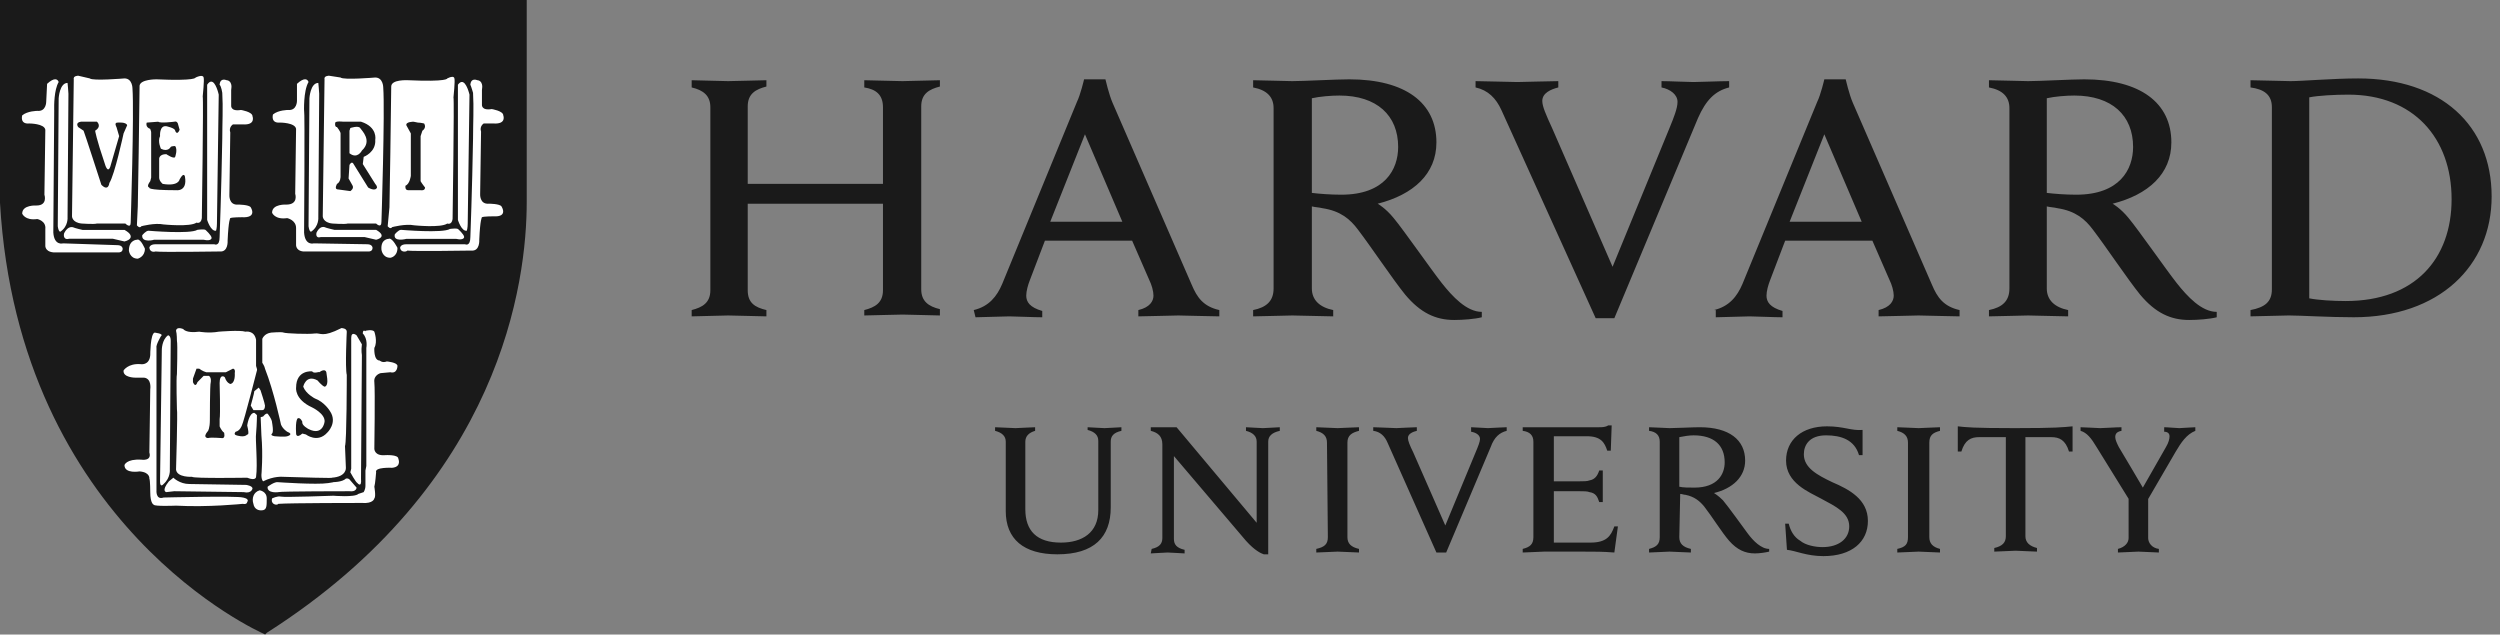
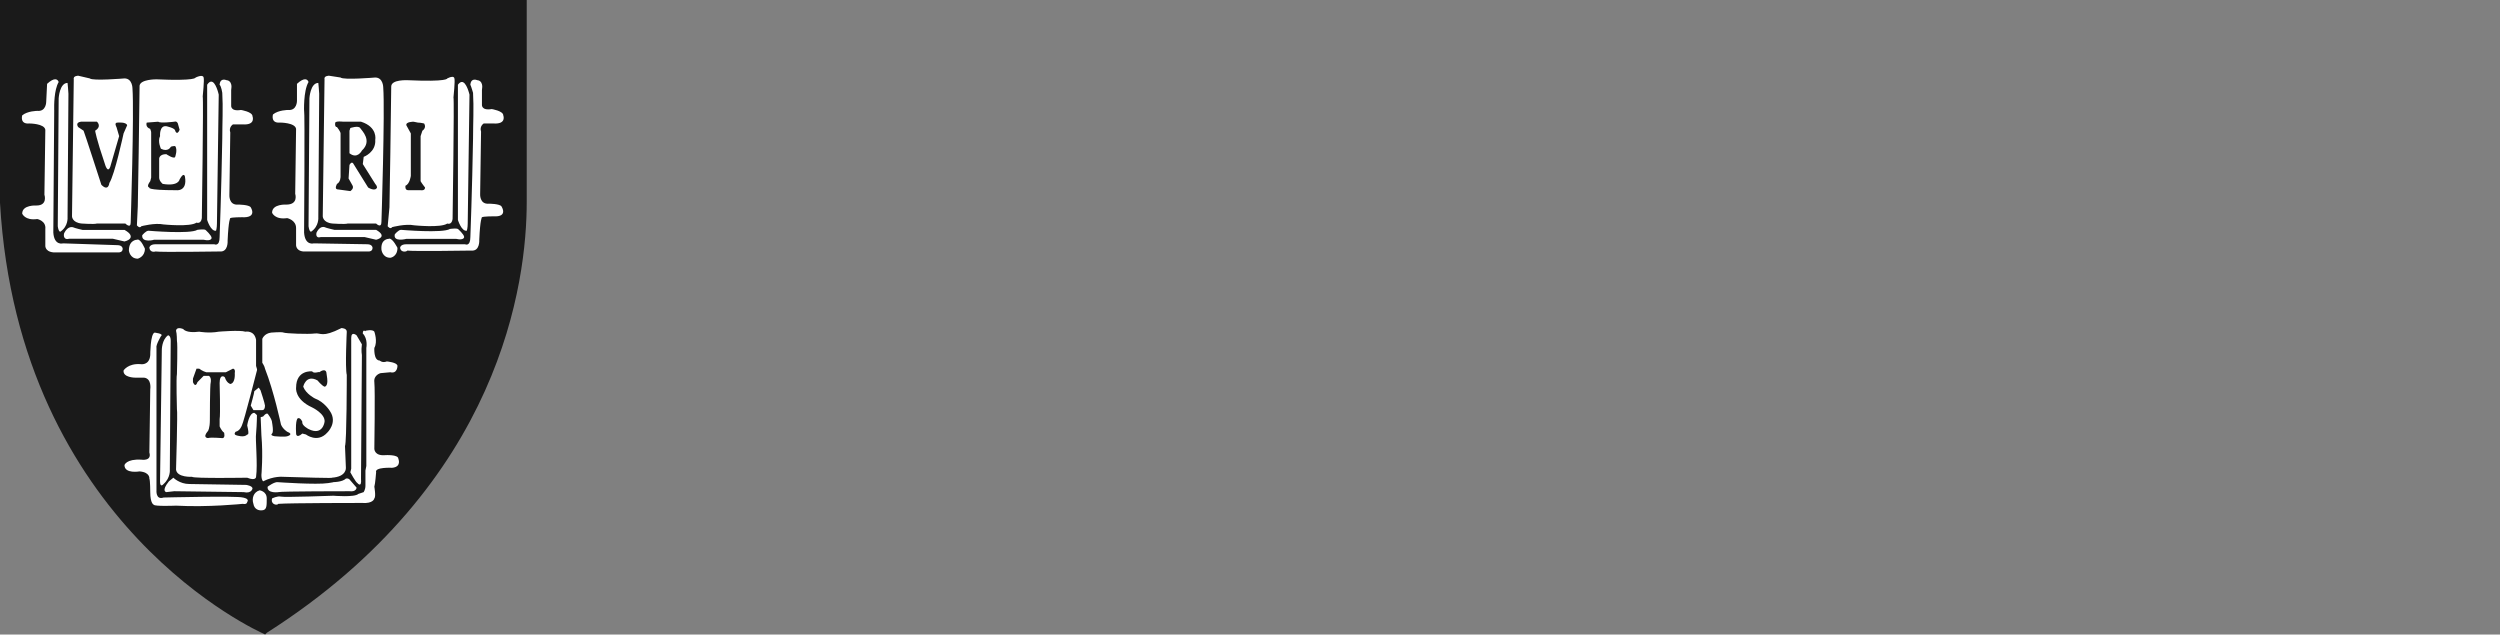
<svg xmlns="http://www.w3.org/2000/svg" width="197" height="50" viewBox="0 0 197 50" fill="none">
  <rect x="0" y="0" width="197" height="50" fill="#808080" stroke="none" />
  <path d="M20.893 50L20.753 49.929C20.613 49.858 1.472 41.477 0 15.98V0H41.506V15.909C41.506 22.159 39.543 38.068 21.033 49.858L20.893 50ZM0.491 0.496V15.908C1.893 40.055 19.281 48.72 20.893 49.43C39.053 37.712 41.016 22.087 41.016 15.908V0.496H0.491Z" fill="#1A1A1A" />
-   <path d="M79.253 34.802C79.253 34.376 78.973 34.092 78.412 33.95V33.666C78.692 33.666 79.744 33.737 80.024 33.737C80.235 33.737 81.286 33.666 81.567 33.666V33.95C81.076 34.092 80.796 34.376 80.796 34.802V40.129C80.796 41.834 81.707 42.757 83.6 42.757C85.283 42.757 86.545 41.976 86.545 40.2V34.731C86.545 34.305 86.264 34.021 85.704 33.879V33.666C85.914 33.666 86.755 33.737 87.036 33.737C87.316 33.737 88.157 33.666 88.368 33.666V33.95C87.737 34.092 87.526 34.376 87.526 34.802V39.987C87.526 42.331 86.194 43.68 83.32 43.68C80.655 43.68 79.253 42.473 79.253 40.271L79.253 34.802ZM90.751 43.254C91.382 43.112 91.593 42.828 91.593 42.401V35.015C91.593 34.376 91.242 34.092 90.681 33.95V33.666H92.715L99.025 41.194V34.802C99.025 34.376 98.744 34.092 98.183 33.95V33.666C98.394 33.666 99.235 33.737 99.516 33.737C99.796 33.737 100.637 33.666 100.848 33.666V33.95C100.217 34.092 99.936 34.376 99.936 34.802V43.68H99.586C99.375 43.609 98.885 43.396 98.183 42.614L92.504 35.938V42.472C92.504 42.898 92.715 43.182 93.346 43.325V43.609C93.135 43.609 92.294 43.538 92.013 43.538C91.733 43.538 90.892 43.609 90.681 43.609L90.751 43.254ZM140.671 41.265H140.951C141.091 41.833 141.372 42.331 141.863 42.615C142.283 42.97 143.055 43.112 143.616 43.112C144.878 43.112 145.719 42.472 145.719 41.478C145.719 40.413 144.667 39.916 143.475 39.277C142.564 38.779 140.741 38.069 140.741 36.294C140.741 34.66 142.003 33.595 143.966 33.595C145.298 33.595 145.859 33.95 146.771 33.879V35.867H146.49C146.14 34.66 145.088 34.305 143.896 34.305C142.564 34.305 142.143 35.086 142.143 35.797C142.143 36.862 143.195 37.43 144.387 37.998C145.719 38.566 147.191 39.348 147.191 41.052C147.191 42.686 145.929 43.822 143.686 43.822C142.353 43.822 141.512 43.396 140.811 43.325L140.671 41.265ZM167.804 39.419L165.21 35.228C164.789 34.518 164.439 34.092 163.948 33.95V33.666C164.298 33.666 165.28 33.737 165.49 33.737C165.771 33.737 166.752 33.666 167.173 33.666V33.95C166.822 34.021 166.682 34.163 166.682 34.447C166.682 34.66 166.822 34.944 166.963 35.228C167.103 35.441 168.856 38.424 168.856 38.424L170.679 35.228C170.889 34.873 170.959 34.589 170.959 34.376C170.959 34.163 170.819 34.021 170.538 34.021V33.666C170.819 33.666 171.52 33.737 171.73 33.737C171.941 33.737 172.712 33.666 172.992 33.666V33.95C172.291 34.234 171.871 34.873 171.45 35.583L169.136 39.561M169.276 39.063V42.401C169.276 42.757 169.557 43.183 170.118 43.254V43.538C169.837 43.538 168.786 43.467 168.505 43.467C168.225 43.467 167.243 43.538 166.893 43.538V43.254C167.453 43.112 167.734 42.757 167.734 42.401V39.206M119.989 33.666H126.019C126.229 33.666 126.51 33.666 126.72 33.524H127L126.93 35.512H126.65C126.44 34.873 126.159 34.376 125.037 34.376H122.443V37.927H124.476C124.757 37.927 125.107 37.927 125.248 37.856C125.668 37.785 125.879 37.501 126.019 37.075H126.299V39.561H126.019C125.879 39.134 125.738 38.85 125.248 38.779C125.107 38.708 124.757 38.708 124.476 38.708H122.443V42.757H125.318C126.58 42.757 126.93 42.26 127.211 41.478H127.491L127.211 43.538C126.299 43.467 125.738 43.467 124.687 43.467H121.672C121.392 43.467 120.34 43.538 119.989 43.538V43.254C120.55 43.112 120.831 42.899 120.831 42.331V34.802C120.831 34.305 120.55 34.021 119.989 33.95L119.989 33.666ZM104.565 34.873C104.565 34.376 104.284 34.092 103.723 33.95V33.666C104.074 33.666 105.055 33.737 105.406 33.737C105.686 33.737 106.738 33.666 107.089 33.666V33.95C106.528 34.092 106.177 34.305 106.177 34.873V42.33C106.177 42.827 106.458 43.111 107.089 43.254V43.538C106.738 43.538 105.756 43.467 105.406 43.467C105.125 43.467 104.074 43.538 103.723 43.538V43.254C104.354 43.111 104.635 42.898 104.635 42.33L104.565 34.873ZM150.348 34.873C150.348 34.376 150.068 34.092 149.507 33.95V33.666C149.857 33.666 150.909 33.737 151.19 33.737C151.47 33.737 152.522 33.666 152.872 33.666V33.95C152.311 34.092 152.031 34.305 152.031 34.873V42.33C152.031 42.827 152.311 43.111 152.872 43.254V43.538C152.522 43.538 151.54 43.467 151.19 43.467C150.909 43.467 149.857 43.538 149.507 43.538V43.254C150.138 43.111 150.348 42.898 150.348 42.33V34.873ZM158.761 33.737C155.466 33.737 154.905 33.666 154.274 33.595V35.583H154.555C154.835 34.66 155.326 34.447 155.957 34.447H158.06V42.259C158.06 42.756 157.78 43.041 157.149 43.182V43.467C157.499 43.467 158.551 43.396 158.831 43.396C159.112 43.396 160.164 43.467 160.514 43.467V43.182C159.953 43.041 159.603 42.756 159.603 42.259V34.447H161.636C162.267 34.447 162.758 34.66 163.038 35.583H163.319V33.595C162.547 33.666 162.057 33.737 158.761 33.737ZM132.329 42.33C132.329 42.827 132.61 43.111 133.241 43.254V43.538C132.89 43.538 131.839 43.467 131.558 43.467C131.278 43.467 130.296 43.538 129.946 43.538V43.254C130.506 43.111 130.787 42.898 130.787 42.33V34.802C130.787 34.305 130.506 34.021 129.946 33.95V33.666C130.296 33.666 131.278 33.737 131.558 33.737C132.049 33.737 133.381 33.666 133.942 33.666C136.256 33.666 137.518 34.66 137.518 36.294C137.518 37.572 136.536 38.495 135.064 38.85C135.064 38.85 135.414 39.063 135.765 39.419C136.186 39.916 137.307 41.478 137.728 42.046C138.149 42.614 138.78 43.254 139.411 43.254V43.467C139.13 43.538 138.64 43.609 138.289 43.609C137.518 43.609 136.887 43.325 136.256 42.614C135.695 41.975 134.854 40.626 134.293 39.916C133.942 39.489 133.521 39.134 132.82 38.992C132.68 38.992 132.54 38.921 132.4 38.921L132.329 42.33ZM132.329 38.353C132.61 38.424 133.101 38.424 133.521 38.424C135.344 38.424 135.905 37.359 135.905 36.435C135.905 35.086 135.064 34.305 133.451 34.305C133.101 34.305 132.68 34.376 132.329 34.447V38.353ZM109.333 34.873C109.123 34.376 108.772 34.02 108.211 33.949V33.665C108.562 33.665 109.754 33.736 110.034 33.736C110.244 33.736 111.296 33.665 111.647 33.665V33.949C111.366 34.02 110.945 34.163 110.945 34.518C110.945 34.731 111.086 35.086 111.366 35.654L113.89 41.407L116.274 35.654C116.484 35.157 116.625 34.802 116.625 34.589C116.625 34.304 116.344 34.092 115.923 34.02V33.665C116.204 33.665 116.975 33.736 117.255 33.736C117.466 33.736 118.377 33.665 118.728 33.665V33.949C118.167 34.092 117.746 34.447 117.466 35.228L113.96 43.537H113.189L109.333 34.873ZM118.307 8.665C117.886 7.742 117.255 7.103 116.274 6.89V6.393C116.905 6.393 119.078 6.464 119.569 6.464C119.99 6.464 122.093 6.393 122.794 6.393V6.89C122.233 7.032 121.532 7.316 121.532 7.955C121.532 8.381 121.813 9.021 122.303 10.086L127.071 21.023L131.558 10.086C131.909 9.234 132.189 8.523 132.189 8.026C132.189 7.458 131.629 7.032 130.927 6.89V6.393C131.558 6.393 132.961 6.464 133.451 6.464C133.872 6.464 135.555 6.393 136.256 6.393V6.89C135.134 7.174 134.433 7.884 133.802 9.305L127.211 25.072H125.739L118.307 8.665ZM54.504 24.433C55.345 24.219 55.976 23.864 55.976 22.87V8.452C55.976 7.529 55.415 7.103 54.504 6.89V6.322C54.925 6.322 56.888 6.393 57.379 6.393C57.939 6.393 59.973 6.322 60.393 6.322V6.819C59.552 7.032 58.921 7.387 58.921 8.381V14.489H69.578V8.452C69.578 7.458 69.017 7.032 68.106 6.89V6.322C68.526 6.322 70.559 6.393 71.12 6.393C71.611 6.393 73.574 6.322 74.065 6.322V6.819C73.224 7.032 72.593 7.387 72.593 8.381V22.799C72.593 23.722 73.154 24.148 74.065 24.361V24.859C73.644 24.859 71.611 24.788 71.12 24.788C70.559 24.788 68.596 24.859 68.106 24.859V24.433C68.947 24.219 69.578 23.864 69.578 22.87V16.052H58.921V22.87C58.921 23.864 59.482 24.219 60.393 24.433V24.93C59.973 24.93 57.869 24.859 57.379 24.859C56.888 24.859 54.995 24.93 54.504 24.93V24.433ZM177.341 24.433C178.463 24.219 179.024 23.793 179.024 22.799V8.452C179.024 7.458 178.393 7.032 177.341 6.89V6.322C177.972 6.322 179.935 6.393 180.496 6.393C181.408 6.393 183.862 6.18 185.825 6.18C192.345 6.18 196.341 9.873 196.341 15.483C196.341 20.952 192.205 25 185.474 25C183.511 25 181.267 24.858 180.356 24.858C179.795 24.858 177.972 24.929 177.341 24.929V24.433ZM181.969 23.509C182.67 23.651 183.862 23.722 184.843 23.722C190.312 23.722 193.186 20.384 193.186 15.697C193.186 10.867 190.172 7.458 185.054 7.458C184.002 7.458 182.67 7.529 181.969 7.671V23.509ZM103.374 22.728C103.374 23.651 104.005 24.22 105.057 24.433V24.93C104.426 24.93 102.462 24.859 101.831 24.859C101.341 24.859 99.378 24.93 98.747 24.93V24.433C99.798 24.22 100.359 23.722 100.359 22.728V8.523C100.359 7.671 99.868 7.103 98.747 6.89V6.322C99.378 6.322 101.271 6.393 101.831 6.393C102.743 6.393 105.267 6.251 106.319 6.251C110.736 6.251 113.19 8.097 113.19 11.222C113.19 13.708 111.367 15.342 108.562 16.052C108.562 16.052 109.193 16.407 109.824 17.188C110.596 18.112 112.769 21.237 113.61 22.302C114.452 23.367 115.574 24.575 116.766 24.575V25.001C116.205 25.143 115.293 25.214 114.592 25.214C113.12 25.214 111.928 24.646 110.736 23.226C109.754 22.018 108.001 19.39 107.02 18.112C106.389 17.259 105.618 16.62 104.215 16.407C103.935 16.336 103.654 16.336 103.374 16.265L103.374 22.728ZM103.374 15.2C103.935 15.271 104.846 15.342 105.688 15.342C109.123 15.342 110.175 13.353 110.175 11.578C110.175 9.092 108.492 7.529 105.547 7.529C104.916 7.529 104.005 7.6 103.374 7.742V15.2ZM161.287 22.728C161.287 23.651 161.918 24.22 162.97 24.433V24.93C162.339 24.93 160.375 24.859 159.815 24.859C159.324 24.859 157.361 24.93 156.73 24.93V24.433C157.781 24.22 158.342 23.722 158.342 22.728V8.523C158.342 7.671 157.851 7.103 156.73 6.89V6.322C157.361 6.322 159.254 6.393 159.815 6.393C160.726 6.393 163.25 6.251 164.232 6.251C168.649 6.251 171.103 8.097 171.103 11.222C171.103 13.708 169.28 15.342 166.475 16.052C166.475 16.052 167.106 16.407 167.737 17.188C168.509 18.112 170.682 21.237 171.523 22.302C172.365 23.367 173.487 24.575 174.678 24.575V25.001C174.118 25.143 173.206 25.214 172.505 25.214C171.033 25.214 169.841 24.646 168.649 23.226C167.667 22.018 165.914 19.39 164.933 18.112C164.302 17.259 163.531 16.62 162.128 16.407C161.848 16.336 161.567 16.336 161.287 16.265L161.287 22.728ZM161.287 15.2C161.848 15.271 162.759 15.342 163.601 15.342C167.036 15.342 168.088 13.353 168.088 11.578C168.088 9.092 166.405 7.529 163.46 7.529C162.829 7.529 161.918 7.6 161.287 7.742V15.2ZM76.731 24.433C77.923 24.148 78.554 23.367 78.974 22.373L84.864 8.026C85.144 7.458 85.425 6.251 85.425 6.251H87.108C87.108 6.251 87.388 7.458 87.668 8.097L93.909 22.444C94.329 23.438 94.82 24.148 96.082 24.433V24.93C95.381 24.93 93.348 24.859 92.857 24.859C92.366 24.859 90.403 24.93 89.702 24.93V24.433C90.613 24.22 90.894 23.722 90.894 23.296C90.894 22.941 90.754 22.444 90.543 22.018L89.211 18.964H82.34L81.148 22.089C81.008 22.444 80.868 22.941 80.868 23.296C80.868 23.793 81.148 24.22 82.13 24.504V25.001C81.499 25.001 79.886 24.93 79.535 24.93L76.871 25.001L76.731 24.433ZM88.439 17.472L85.495 10.583L82.76 17.472H88.439ZM135.063 24.433C136.255 24.148 136.886 23.367 137.307 22.373L143.196 8.026C143.477 7.458 143.757 6.251 143.757 6.251H145.44C145.44 6.251 145.72 7.458 146.001 8.097L152.241 22.444C152.661 23.438 153.152 24.148 154.414 24.433V24.93C153.713 24.93 151.68 24.859 151.189 24.859C150.698 24.859 148.735 24.93 148.034 24.93V24.433C148.945 24.22 149.226 23.722 149.226 23.296C149.226 22.941 149.086 22.444 148.875 22.018L147.543 18.964H140.672L139.48 22.089C139.34 22.444 139.2 22.941 139.2 23.296C139.2 23.793 139.48 24.22 140.462 24.504V25.001C139.831 25.001 138.218 24.93 137.868 24.93L135.203 25.001V24.433H135.063ZM146.702 17.472L143.757 10.583L141.023 17.472H146.702Z" fill="#1A1A1A" />
-   <path d="M0.278 0.285H41.27V15.981C41.27 23.154 38.607 38.424 20.949 49.788C20.949 49.788 1.749 41.692 0.277 15.981L0.278 0.285Z" fill="#1A1A1A" />
+   <path d="M0.278 0.285H41.27V15.981C41.27 23.154 38.607 38.424 20.949 49.788C20.949 49.788 1.749 41.692 0.277 15.981L0.278 0.285" fill="#1A1A1A" />
  <path d="M13.761 25.05C13.658 25.046 13.568 25.098 13.496 25.161C13.356 25.284 13.272 25.455 13.268 25.464C13.111 25.686 12.782 25.741 12.484 25.733C12.185 25.724 11.928 25.655 11.928 25.655L11.912 25.651L11.895 25.657C11.466 25.802 11.274 25.987 11.196 26.146C11.156 26.226 11.146 26.298 11.146 26.35C11.146 26.391 11.152 26.409 11.155 26.421V28.048C11.139 28.138 11.098 28.193 11.041 28.231C10.983 28.27 10.906 28.291 10.829 28.299C10.674 28.316 10.524 28.282 10.524 28.282H10.522C9.984 28.173 9.614 28.301 9.384 28.46C9.157 28.616 9.067 28.798 9.064 28.804C8.833 29.12 8.986 29.564 8.986 29.564V29.567C9 29.607 9.018 29.645 9.038 29.681C9.038 29.681 9.04 29.689 9.04 29.689C9.25 30.257 10.021 30.256 10.021 30.256C10.302 30.469 10.792 30.327 10.792 30.327C10.936 30.327 11.02 30.388 11.071 30.464C11.097 30.569 11.085 30.674 11.085 30.674L11.084 30.686L11.086 30.697C11.091 30.716 11.101 30.815 11.105 30.95C11.11 31.085 11.112 31.262 11.114 31.469C11.117 31.881 11.115 32.405 11.111 32.92C11.102 33.949 11.085 34.944 11.085 34.944C11.085 35.291 11.018 35.494 11.018 35.494L11.015 35.502V35.512C11.015 35.529 11.009 35.538 10.99 35.554C10.971 35.569 10.938 35.586 10.893 35.598C10.804 35.622 10.676 35.631 10.547 35.631C10.289 35.631 10.028 35.597 10.028 35.597L10.021 35.595L10.015 35.597C9.285 35.671 9.059 36.335 9.057 36.342V36.343C8.999 36.481 9.004 36.621 9.043 36.747C9.063 36.81 9.091 36.87 9.124 36.927C9.254 37.249 9.601 37.501 9.601 37.501C9.601 37.643 10.933 37.714 10.933 37.714C11.014 37.734 11.069 37.791 11.11 37.861C11.114 37.873 11.118 37.885 11.122 37.898C11.155 38.023 11.155 38.139 11.155 38.139C11.145 38.177 11.141 38.22 11.138 38.281C11.135 38.35 11.134 38.435 11.136 38.531C11.139 38.722 11.15 38.956 11.163 39.182C11.189 39.636 11.225 40.062 11.225 40.062L11.226 40.065V40.068C11.233 40.113 11.255 40.152 11.282 40.187C11.282 40.187 11.283 40.199 11.283 40.199C11.353 40.625 12.685 40.484 12.685 40.484C12.685 40.484 17.351 40.374 18.612 40.395C18.792 40.398 18.903 40.404 18.92 40.413C19.06 40.413 19.412 40.342 19.412 40.342L19.901 40.697C20.099 40.853 20.303 40.897 20.49 40.885C20.527 40.883 20.565 40.877 20.601 40.871C20.96 40.805 21.233 40.554 21.233 40.554L21.934 40.413C22.074 40.413 27.75 40.342 27.75 40.342C28.241 40.484 28.451 40.27 28.451 40.27L29.361 40.199C29.396 40.199 29.429 40.197 29.46 40.191C29.682 40.15 29.797 39.969 29.857 39.793C29.874 39.758 29.893 39.723 29.906 39.688C29.98 39.48 29.978 39.277 29.978 39.277V38.076C29.99 37.981 30.012 37.906 30.036 37.84C30.163 37.612 30.342 37.572 30.342 37.572L31.183 37.429L31.604 37.217C31.766 37.176 31.851 37.061 31.9 36.923C31.912 36.903 31.926 36.884 31.935 36.863C31.994 36.738 32.011 36.592 32.011 36.454C32.011 36.177 31.938 35.923 31.938 35.923L31.937 35.917L31.935 35.911C31.782 35.6 31.428 35.474 31.122 35.419C30.817 35.364 30.548 35.383 30.548 35.383H30.546C30.209 35.417 30.082 35.319 30.023 35.223C29.965 35.127 29.978 35.024 29.978 35.024V35.019L30.049 30.618C30.077 30.453 30.125 30.322 30.171 30.214C30.226 30.108 30.273 30.044 30.273 30.044C30.483 30.115 31.183 29.901 31.183 29.901C31.585 29.86 31.753 29.61 31.826 29.403C31.832 29.391 31.842 29.379 31.848 29.367C31.94 29.17 31.94 28.989 31.94 28.984C31.977 28.705 31.786 28.475 31.596 28.319C31.405 28.163 31.206 28.073 31.206 28.073L31.195 28.067H30.211C30.184 28.061 30.162 28.047 30.139 28.015C30.115 27.984 30.092 27.937 30.076 27.88C30.042 27.765 30.026 27.61 30.022 27.458C30.014 27.153 30.048 26.854 30.048 26.854L30.049 26.85V26.279C30.049 26.003 29.855 25.809 29.672 25.688C29.489 25.567 29.308 25.513 29.308 25.513L29.299 25.511H28.05C28.022 25.463 27.99 25.417 27.943 25.386C27.881 25.345 27.809 25.315 27.741 25.291C27.604 25.245 27.477 25.228 27.477 25.228C27.248 25.155 26.909 25.155 26.909 25.155H26.891L26.876 25.165C26.439 25.471 25.674 25.6 25.021 25.644C24.369 25.688 23.829 25.654 23.829 25.654L21.631 25.509L21.612 25.527C21.619 25.521 21.605 25.532 21.582 25.54C21.559 25.547 21.527 25.557 21.49 25.565C21.417 25.581 21.324 25.596 21.233 25.609C21.051 25.636 20.876 25.654 20.876 25.654L20.84 25.656L20.828 25.692C20.767 25.876 20.584 25.939 20.584 25.939L20.391 26.006C20.263 25.896 20.064 25.812 19.874 25.753C19.674 25.692 19.508 25.658 19.5 25.656C19.499 25.656 19.498 25.654 19.496 25.654C19.49 25.651 19.483 25.649 19.477 25.648C19.465 25.645 19.454 25.644 19.44 25.642C19.412 25.64 19.375 25.639 19.329 25.638C19.239 25.637 19.115 25.64 18.968 25.645C18.675 25.655 18.291 25.674 17.91 25.696C17.148 25.741 16.396 25.795 16.395 25.795C15.526 25.83 14.94 25.689 14.571 25.541C14.202 25.393 14.056 25.244 14.056 25.244C13.964 25.116 13.861 25.054 13.761 25.05ZM13.756 25.167C13.818 25.169 13.889 25.204 13.97 25.319L13.971 25.322L13.974 25.326C13.974 25.326 14.144 25.496 14.528 25.65C14.913 25.804 15.516 25.948 16.399 25.912H16.403C16.403 25.912 17.155 25.858 17.917 25.813C18.298 25.791 18.681 25.772 18.972 25.762C19.118 25.757 19.242 25.754 19.329 25.755C19.373 25.755 19.407 25.757 19.431 25.759C19.44 25.76 19.447 25.761 19.451 25.762L19.454 25.765L19.47 25.769C19.47 25.769 19.644 25.803 19.843 25.865C20.041 25.926 20.266 26.019 20.353 26.107L20.378 26.132L20.621 26.05C20.621 26.05 20.771 25.962 20.872 25.808C20.794 26 20.602 26.066 20.602 26.066L20.393 26.209C20.183 25.995 19.481 25.854 19.481 25.854C19.411 25.782 16.398 25.995 16.398 25.995C14.646 26.066 14.015 25.428 14.015 25.428C13.665 24.93 13.314 25.64 13.314 25.64C12.964 26.137 11.913 25.854 11.913 25.854C11.525 25.985 11.352 26.145 11.271 26.281C11.277 26.256 11.285 26.229 11.3 26.199C11.361 26.076 11.524 25.91 11.925 25.772C11.948 25.777 12.182 25.841 12.482 25.849C12.797 25.858 13.168 25.807 13.362 25.532L13.365 25.529L13.368 25.525C13.368 25.525 13.453 25.353 13.572 25.249C13.631 25.196 13.695 25.164 13.756 25.167ZM26.925 25.274C26.95 25.274 27.267 25.278 27.452 25.34L27.457 25.341L27.462 25.343C27.462 25.343 27.581 25.36 27.707 25.403C27.769 25.424 27.834 25.451 27.883 25.483C27.891 25.488 27.895 25.494 27.902 25.5C27.734 25.395 27.47 25.355 27.47 25.355C27.26 25.284 26.909 25.285 26.909 25.285C25.998 25.924 23.825 25.783 23.825 25.783L21.653 25.64C21.584 25.71 20.907 25.78 20.891 25.781C20.894 25.776 20.898 25.773 20.901 25.767C20.911 25.767 21.071 25.75 21.251 25.724C21.344 25.711 21.439 25.696 21.517 25.679C21.555 25.67 21.59 25.661 21.619 25.651C21.636 25.645 21.648 25.636 21.662 25.629L23.823 25.769C23.823 25.769 24.37 25.805 25.031 25.761C25.684 25.716 26.449 25.598 26.925 25.274ZM28.023 25.627H29.282C29.286 25.629 29.386 25.668 29.502 25.729C29.385 25.669 29.291 25.64 29.291 25.64H28.03C28.028 25.636 28.025 25.632 28.023 25.627ZM29.526 25.741C29.556 25.758 29.58 25.766 29.612 25.787C29.62 25.793 29.628 25.8 29.636 25.806C29.599 25.782 29.561 25.76 29.526 25.741ZM30.025 28.045C30.033 28.059 30.039 28.073 30.048 28.085C30.084 28.133 30.133 28.17 30.192 28.182L30.198 28.184H31.169C31.177 28.187 31.352 28.269 31.525 28.411C31.646 28.511 31.753 28.636 31.801 28.773C31.676 28.569 31.445 28.412 31.303 28.331C31.232 28.29 31.183 28.268 31.183 28.268H30.203C30.117 28.251 30.061 28.164 30.025 28.045ZM11.178 28.262C11.002 28.599 10.512 28.481 10.512 28.481C9.461 28.268 9.11 28.979 9.11 28.979C9.101 28.992 9.095 29.006 9.087 29.019C9.103 28.967 9.125 28.916 9.158 28.87L9.164 28.862C9.164 28.862 9.244 28.698 9.451 28.555C9.658 28.413 9.99 28.293 10.501 28.396C10.501 28.396 10.665 28.433 10.843 28.414C10.932 28.404 11.027 28.382 11.107 28.328C11.134 28.31 11.156 28.287 11.178 28.262ZM29.935 35.293C30.02 35.424 30.204 35.535 30.558 35.5C30.558 35.5 30.815 35.482 31.105 35.534C31.395 35.586 31.704 35.707 31.832 35.963C31.832 35.964 31.84 36 31.843 36.011C31.514 35.519 30.554 35.583 30.554 35.583C30.096 35.629 29.969 35.434 29.935 35.293ZM11.08 35.627C11.079 35.631 11.073 35.654 11.073 35.654C11.073 35.689 11.056 35.719 11.028 35.742C10.999 35.766 10.958 35.783 10.909 35.797C10.613 35.876 10.022 35.797 10.022 35.797C9.515 35.848 9.266 36.194 9.166 36.383C9.166 36.383 9.361 35.782 10.027 35.713C10.039 35.715 10.287 35.748 10.549 35.748C10.683 35.748 10.816 35.74 10.924 35.711C10.978 35.696 11.026 35.676 11.065 35.645C11.071 35.64 11.074 35.633 11.08 35.627ZM15.962 5.336L15.941 5.354C14.848 6.255 13.259 5.839 13.259 5.839L13.252 5.838H13.245C11.702 5.838 11.204 5.909 11.204 5.909L11.182 5.913L11.169 5.93C11.009 6.124 10.814 6.121 10.642 6.071C10.474 6.023 10.347 5.927 10.341 5.923C10.309 5.876 10.259 5.849 10.204 5.83C10.142 5.808 10.071 5.795 10.003 5.785C9.867 5.767 9.741 5.766 9.741 5.766H9.739L9.737 5.767C8.199 5.874 7.24 5.784 6.669 5.67C6.383 5.613 6.194 5.549 6.078 5.501C5.961 5.453 5.92 5.422 5.92 5.422L5.927 5.429C5.905 5.407 5.883 5.398 5.857 5.39C5.831 5.382 5.801 5.376 5.768 5.371C5.703 5.36 5.625 5.355 5.549 5.35C5.398 5.341 5.256 5.34 5.256 5.34H5.221L5.204 5.372C5.143 5.496 4.955 5.755 4.94 5.774C4.932 5.777 4.913 5.783 4.879 5.787C4.839 5.791 4.788 5.795 4.73 5.797C4.613 5.8 4.469 5.798 4.33 5.794C4.051 5.785 3.789 5.768 3.789 5.768L3.787 5.766H3.785C3.493 5.766 3.317 5.862 3.219 5.962C3.12 6.062 3.098 6.169 3.098 6.169L3.097 6.173L3.027 7.531V7.535C3.062 7.957 3.02 8.127 2.991 8.173C2.977 8.196 2.977 8.191 2.976 8.191L2.928 8.159L2.896 8.208C2.877 8.236 2.808 8.273 2.708 8.295C2.609 8.317 2.485 8.328 2.365 8.333C2.123 8.341 1.898 8.324 1.898 8.324L1.892 8.323L1.887 8.324C1.697 8.344 1.554 8.438 1.455 8.564C1.355 8.691 1.295 8.847 1.259 8.999C1.186 9.302 1.205 9.594 1.205 9.594V9.601C1.243 9.793 1.352 9.929 1.487 10.015C1.623 10.102 1.785 10.144 1.939 10.162C2.239 10.198 2.503 10.147 2.518 10.144H2.519C2.892 10.179 3.028 10.296 3.078 10.39C3.128 10.484 3.1 10.566 3.1 10.566L3.097 10.574V10.584C3.097 10.731 3.115 11.899 3.132 13.035C3.15 14.167 3.166 15.256 3.167 15.264C3.15 15.416 3.11 15.512 3.063 15.571C3.015 15.63 2.962 15.655 2.907 15.667C2.796 15.689 2.686 15.645 2.686 15.645L2.675 15.639H2.664C1.88 15.639 1.52 15.916 1.37 16.202C1.22 16.487 1.276 16.768 1.277 16.771C1.315 17.286 1.636 17.524 1.938 17.617C2.241 17.71 2.53 17.672 2.53 17.672L2.523 17.674C2.898 17.674 3.052 17.774 3.117 17.862C3.183 17.951 3.168 18.032 3.168 18.032L3.165 18.05L3.173 18.068C3.171 18.063 3.182 18.104 3.184 18.158C3.187 18.212 3.189 18.284 3.187 18.366C3.184 18.531 3.173 18.739 3.16 18.943C3.134 19.351 3.098 19.741 3.098 19.741V19.748L3.1 19.756C3.173 20.164 3.406 20.332 3.616 20.38C3.81 20.425 3.97 20.379 3.995 20.372H3.997L9.591 20.515C10.389 21.105 10.905 21.121 11.214 20.96C11.509 20.806 11.587 20.53 11.597 20.498L11.694 20.514C11.757 20.524 11.879 20.529 12.058 20.534C12.237 20.539 12.47 20.542 12.737 20.544C13.272 20.548 13.946 20.545 14.612 20.541C15.278 20.537 15.936 20.53 16.435 20.525C16.932 20.519 17.272 20.515 17.305 20.515H17.31C17.539 20.567 17.719 20.555 17.857 20.501C17.998 20.446 18.093 20.349 18.155 20.247C18.279 20.045 18.279 19.823 18.279 19.82V19.817L18.348 18.125C18.377 18.014 18.496 17.932 18.619 17.882C18.739 17.834 18.846 17.818 18.855 17.817C19.633 17.921 20.014 17.643 20.181 17.333C20.348 17.022 20.311 16.691 20.311 16.688V16.686C20.274 16.17 19.972 15.915 19.687 15.803C19.402 15.691 19.128 15.711 19.128 15.711L19.133 15.71C18.761 15.71 18.591 15.579 18.504 15.452C18.419 15.325 18.418 15.203 18.418 15.202V15.201C18.438 15.077 18.45 14.771 18.459 14.356C18.469 13.936 18.475 13.417 18.48 12.911C18.488 11.898 18.489 10.94 18.489 10.94C18.489 10.852 18.538 10.712 18.589 10.6C18.634 10.501 18.668 10.444 18.678 10.426C19.11 10.471 19.439 10.445 19.67 10.361C19.912 10.274 20.06 10.131 20.145 9.982C20.314 9.688 20.239 9.378 20.237 9.371C20.269 9.104 20.23 8.902 20.137 8.762C20.043 8.618 19.902 8.538 19.762 8.495C19.491 8.413 19.219 8.463 19.202 8.466C18.723 8.466 18.558 8.331 18.5 8.214C18.442 8.095 18.485 7.976 18.485 7.976L18.487 7.97L18.488 7.965C18.594 7.284 18.559 6.814 18.496 6.514C18.433 6.213 18.337 6.075 18.337 6.075L18.332 6.067L18.323 6.06C18.251 6.012 18.148 5.993 18.023 5.979C17.898 5.966 17.753 5.961 17.616 5.961C17.342 5.961 17.096 5.979 17.096 5.979L17.078 5.981L17.066 5.991C17.016 6.029 16.962 6.024 16.887 5.986C16.812 5.948 16.728 5.875 16.651 5.793C16.499 5.63 16.378 5.438 16.378 5.438L16.364 5.418L15.962 5.336ZM35.792 5.336L35.772 5.354C34.678 6.255 33.09 5.839 33.09 5.839L33.083 5.838H33.074C31.601 5.838 31.105 5.909 31.105 5.909L31.083 5.913L31.069 5.93C30.91 6.124 30.714 6.121 30.543 6.071C30.377 6.023 30.252 5.931 30.243 5.924C30.211 5.876 30.16 5.85 30.105 5.83C30.043 5.808 29.971 5.795 29.903 5.785C29.767 5.767 29.642 5.766 29.642 5.766H29.639L29.638 5.767C28.1 5.874 27.141 5.784 26.57 5.67C26.284 5.613 26.095 5.549 25.978 5.501C25.862 5.453 25.821 5.422 25.821 5.422L25.828 5.429C25.805 5.407 25.783 5.398 25.757 5.39C25.73 5.382 25.702 5.376 25.669 5.371C25.603 5.36 25.524 5.355 25.449 5.35C25.298 5.341 25.157 5.34 25.157 5.34H25.122L25.105 5.372C25.044 5.496 24.853 5.758 24.84 5.776C24.831 5.779 24.811 5.783 24.778 5.787C24.738 5.791 24.688 5.795 24.63 5.797C24.514 5.8 24.37 5.798 24.231 5.794C23.952 5.785 23.689 5.768 23.689 5.768L23.687 5.766H23.686C23.36 5.766 23.168 5.86 23.06 5.959C22.953 6.058 22.928 6.169 22.928 6.169V7.606C22.962 7.991 22.919 8.144 22.893 8.18C22.881 8.198 22.882 8.191 22.88 8.191C22.878 8.191 22.876 8.191 22.876 8.191L22.829 8.159L22.796 8.208C22.778 8.236 22.708 8.273 22.609 8.295C22.509 8.317 22.384 8.328 22.264 8.333C22.023 8.341 21.797 8.324 21.797 8.324L21.793 8.323L21.788 8.324C21.581 8.343 21.425 8.436 21.315 8.561C21.205 8.687 21.139 8.845 21.098 8.997C21.016 9.301 21.035 9.594 21.035 9.594V9.596L21.036 9.601C21.074 9.793 21.183 9.929 21.318 10.015C21.454 10.102 21.614 10.144 21.768 10.162C22.069 10.198 22.334 10.147 22.349 10.144H22.35C22.723 10.179 22.857 10.296 22.907 10.39C22.957 10.484 22.93 10.566 22.93 10.566L22.929 10.567V10.57C22.916 10.624 22.912 10.716 22.907 10.864C22.902 11.013 22.899 11.209 22.898 11.436C22.894 11.889 22.896 12.467 22.9 13.035C22.909 14.168 22.927 15.256 22.928 15.264C22.911 15.416 22.869 15.512 22.822 15.571C22.775 15.63 22.721 15.655 22.666 15.666C22.556 15.689 22.447 15.644 22.447 15.644L22.436 15.639H22.424C21.64 15.639 21.28 15.916 21.129 16.202C20.98 16.486 21.036 16.768 21.036 16.771C21.075 17.286 21.395 17.524 21.697 17.617C22 17.71 22.291 17.672 22.291 17.672L22.284 17.674C22.623 17.674 22.777 17.773 22.852 17.865C22.928 17.957 22.928 18.041 22.928 18.041V18.055L22.933 18.067C22.931 18.062 22.941 18.104 22.944 18.158C22.947 18.212 22.947 18.283 22.945 18.366C22.942 18.531 22.931 18.739 22.918 18.943C22.892 19.35 22.858 19.74 22.858 19.74L22.856 19.747L22.858 19.756C22.931 20.164 23.165 20.332 23.375 20.38C23.569 20.425 23.729 20.38 23.754 20.373H23.757L29.35 20.516C30.149 21.105 30.663 21.122 30.972 20.961C31.27 20.806 31.366 20.511 31.375 20.483L31.376 20.481C31.401 20.432 31.454 20.409 31.481 20.409C31.495 20.409 31.494 20.412 31.491 20.408C31.488 20.403 31.494 20.406 31.481 20.431L31.447 20.502L31.524 20.515C31.586 20.525 31.709 20.53 31.888 20.535C32.067 20.54 32.299 20.543 32.566 20.545C33.101 20.549 33.776 20.546 34.441 20.542C35.107 20.538 35.764 20.531 36.263 20.526C36.762 20.52 37.109 20.516 37.139 20.516C37.385 20.568 37.573 20.555 37.715 20.501C37.859 20.446 37.954 20.348 38.012 20.245C38.128 20.04 38.107 19.811 38.107 19.811L38.108 19.82L38.178 18.125C38.206 18.013 38.324 17.932 38.447 17.882C38.568 17.833 38.678 17.819 38.684 17.818C39.462 17.922 39.843 17.643 40.01 17.332C40.177 17.022 40.139 16.692 40.139 16.689V16.686C40.102 16.169 39.801 15.914 39.516 15.802C39.231 15.691 38.956 15.711 38.956 15.711L38.962 15.71C38.554 15.71 38.387 15.577 38.31 15.453C38.234 15.329 38.249 15.207 38.249 15.207V15.2C38.249 14.781 38.319 10.94 38.319 10.94V10.939C38.319 10.852 38.367 10.711 38.419 10.599C38.463 10.501 38.498 10.444 38.509 10.426C38.941 10.47 39.27 10.444 39.501 10.36C39.742 10.273 39.891 10.131 39.976 9.982C40.145 9.687 40.069 9.377 40.068 9.37C40.1 9.103 40.059 8.901 39.967 8.761C39.872 8.617 39.732 8.537 39.592 8.495C39.319 8.412 39.047 8.463 39.032 8.466C38.552 8.466 38.389 8.331 38.331 8.213C38.273 8.095 38.316 7.976 38.316 7.976L38.319 7.965C38.425 7.284 38.39 6.814 38.327 6.514C38.264 6.213 38.168 6.075 38.168 6.075L38.161 6.067L38.153 6.06C38.081 6.011 37.978 5.993 37.853 5.979C37.728 5.966 37.584 5.961 37.447 5.961C37.173 5.961 36.925 5.979 36.925 5.979L36.909 5.981L36.895 5.99C36.845 6.029 36.792 6.024 36.717 5.986C36.642 5.948 36.557 5.875 36.481 5.793C36.328 5.63 36.208 5.438 36.208 5.438L36.195 5.417L35.792 5.336Z" fill="#1A1A1A" />
  <path d="M6.164 5.967C6.164 5.967 5.743 5.967 5.813 6.251L5.674 17.046C5.674 17.046 5.673 17.544 6.444 17.615C6.444 17.615 7.425 17.686 7.635 17.615H9.878C9.878 17.615 10.298 18.04 10.298 17.543C10.298 17.543 10.578 8.808 10.438 6.962C10.438 6.962 10.438 6.179 9.807 6.179C9.807 6.179 7.285 6.392 7.075 6.179L6.164 5.967ZM15.89 5.983C15.798 5.975 15.649 6.002 15.413 6.108C15.413 6.108 15.484 6.393 12.331 6.251C12.261 6.251 11.069 6.25 10.999 6.748C10.999 6.748 10.929 11.861 10.929 12.004L10.858 16.265L10.788 17.756C10.788 17.756 10.998 18.04 11.139 17.827C11.139 17.827 12.19 17.543 12.89 17.686C12.89 17.686 14.993 17.898 15.484 17.543C15.484 17.543 15.834 17.685 15.904 17.188C15.904 17.188 16.044 7.742 15.974 7.6C15.974 7.6 16.114 6.25 16.044 6.108C16.044 6.108 16.044 5.997 15.89 5.983ZM4.338 6.248C4.201 6.253 4 6.34 3.711 6.606L3.641 8.027C3.641 8.027 3.641 8.808 2.941 8.737C2.941 8.737 2.169 8.737 1.749 9.092C1.749 9.092 1.539 9.801 2.31 9.73C2.31 9.73 3.502 9.731 3.572 10.228L3.5 15.341C3.5 15.341 3.782 16.194 2.871 16.194C2.871 16.194 1.749 16.122 1.749 16.832C1.749 16.832 1.96 17.402 2.941 17.26C2.941 17.26 3.642 17.401 3.572 18.041V19.318C3.572 19.318 3.5 19.816 4.201 19.887H9.387C9.387 19.887 9.667 19.887 9.667 19.603C9.667 19.603 9.667 19.318 9.247 19.318L4.973 19.177C4.973 19.177 4.271 19.39 4.201 18.325C4.201 18.325 4.269 9.205 4.271 8.804C4.271 8.804 4.272 8.808 4.272 8.808C4.272 8.808 4.271 8.774 4.271 8.771C4.271 8.767 4.272 8.667 4.272 8.665C4.271 8.662 4.271 8.662 4.269 8.659C4.262 8.31 4.261 7.075 4.623 6.464C4.623 6.464 4.567 6.241 4.338 6.248ZM17.607 6.275C17.306 6.301 17.306 6.677 17.306 6.677C17.446 6.819 17.515 7.317 17.515 7.317C17.585 8.453 17.515 9.731 17.515 10.938C17.445 14.987 17.306 18.68 17.306 18.68C17.306 19.461 16.885 19.247 16.885 19.247H12.259C11.769 19.247 11.77 19.532 11.77 19.532C11.84 19.958 12.259 19.816 12.259 19.816C12.68 19.887 17.305 19.816 17.305 19.816C18.006 19.887 17.936 18.963 17.936 18.963C18.006 17.329 18.146 17.187 18.146 17.187C18.286 17.116 19.057 17.117 19.057 17.117C20.319 17.188 19.758 16.336 19.758 16.336C19.618 16.123 18.777 16.122 18.777 16.122C18.006 16.193 18.076 15.341 18.076 15.341L18.146 10.441C18.006 10.014 18.357 9.802 18.357 9.802H19.127C20.178 9.873 19.898 9.163 19.898 9.163C19.898 8.808 18.988 8.665 18.988 8.665C18.147 8.807 18.216 8.31 18.216 8.31V7.103C18.356 6.322 17.865 6.322 17.865 6.322C17.76 6.282 17.676 6.269 17.607 6.275ZM16.617 6.433C16.528 6.445 16.429 6.517 16.324 6.677V17.33C16.324 17.33 16.605 18.253 17.025 18.182C17.025 18.182 17.095 17.97 17.095 17.615L17.236 7.458C17.236 7.458 17.005 6.38 16.617 6.433ZM5.323 6.534C4.693 6.534 4.623 7.742 4.623 7.742L4.552 17.827C4.622 18.324 4.762 18.253 4.762 18.253C5.393 17.827 5.323 17.117 5.323 17.117C5.323 17.117 5.393 7.529 5.393 7.387C5.393 7.245 5.323 6.534 5.323 6.534ZM5.615 17.894C5.585 17.895 5.551 17.9 5.516 17.91C5.376 17.951 5.204 18.073 5.058 18.368L5.055 18.374L5.054 18.379C5.054 18.379 5.012 18.512 5.044 18.642C5.06 18.706 5.101 18.775 5.176 18.811C5.248 18.845 5.343 18.846 5.467 18.812H8.889L9.807 19.027L9.819 19.024C9.819 19.024 9.885 19.009 9.966 18.979C10.046 18.948 10.145 18.904 10.217 18.83C10.254 18.793 10.284 18.748 10.297 18.694C10.31 18.64 10.303 18.578 10.275 18.518C10.219 18.397 10.087 18.275 9.837 18.13L9.823 18.121H6.521C6.516 18.12 6.367 18.087 6.195 18.044C6.021 18 5.822 17.941 5.77 17.915L5.767 17.913H5.765C5.765 17.913 5.705 17.889 5.615 17.894ZM16.026 18.081C15.829 18.071 15.554 18.111 15.554 18.111C14.993 18.466 11.7 18.182 11.7 18.182C11.489 18.182 11.208 18.537 11.208 18.537C11.138 19.177 12.19 18.892 12.12 18.892H16.044C16.674 19.034 16.674 18.751 16.674 18.751C16.674 18.538 16.185 18.111 16.185 18.111C16.149 18.094 16.091 18.084 16.026 18.081ZM10.842 18.877C10.824 18.878 10.806 18.884 10.788 18.892C10.788 18.892 10.157 18.893 10.157 19.745C10.157 19.745 10.227 20.384 10.858 20.384C10.858 20.384 11.419 20.242 11.419 19.603C11.419 19.603 11.111 18.854 10.842 18.877ZM25.924 5.967C25.924 5.967 25.503 5.967 25.573 6.251L25.433 17.046C25.433 17.046 25.433 17.544 26.204 17.615C26.204 17.615 27.186 17.686 27.396 17.615H29.638C29.638 17.615 30.058 18.04 30.058 17.472C30.058 17.472 30.339 8.736 30.199 6.889C30.199 6.889 30.199 6.108 29.568 6.108C29.568 6.108 27.045 6.322 26.835 6.108L25.924 5.967ZM35.623 6.054C35.54 6.058 35.419 6.09 35.244 6.179C35.244 6.179 35.313 6.464 32.16 6.322C32.09 6.322 30.829 6.25 30.829 6.819C30.829 6.819 30.759 11.932 30.759 12.074L30.689 16.336L30.549 17.827C30.549 17.827 30.76 18.111 30.9 17.898C30.9 17.898 31.951 17.614 32.651 17.756C32.651 17.756 34.753 17.97 35.244 17.615C35.244 17.615 35.594 17.757 35.664 17.26C35.664 17.26 35.804 7.814 35.734 7.672C35.734 7.672 35.875 6.321 35.805 6.179C35.805 6.179 35.805 6.046 35.623 6.054ZM24.028 6.248C23.891 6.253 23.69 6.34 23.401 6.606V7.955C23.401 7.955 23.401 8.736 22.701 8.665C22.701 8.665 21.93 8.665 21.51 9.02C21.51 9.02 21.299 9.73 22.07 9.659C22.07 9.659 23.261 9.66 23.331 10.157L23.262 15.271C23.262 15.271 23.542 16.122 22.561 16.122C22.561 16.122 21.44 16.052 21.44 16.762C21.44 16.762 21.65 17.33 22.631 17.188C22.631 17.188 23.331 17.331 23.331 17.97V19.247C23.331 19.247 23.262 19.745 23.893 19.816H29.077C29.077 19.816 29.357 19.816 29.357 19.532C29.357 19.532 29.358 19.247 28.937 19.247L24.733 19.177C24.733 19.177 24.032 19.39 23.962 18.325C23.962 18.325 24.032 8.807 23.962 8.665V8.808C23.962 8.808 23.892 7.174 24.312 6.463C24.312 6.463 24.257 6.241 24.028 6.248ZM37.367 6.275C37.066 6.301 37.065 6.677 37.065 6.677C37.135 6.819 37.276 7.316 37.276 7.316C37.346 8.453 37.276 9.731 37.276 10.938C37.206 14.987 37.065 18.68 37.065 18.68C37.065 19.461 36.645 19.247 36.645 19.247H32.021C31.53 19.247 31.529 19.532 31.529 19.532C31.599 19.958 32.09 19.816 32.09 19.745C32.511 19.816 37.135 19.745 37.135 19.745C37.836 19.816 37.766 18.892 37.766 18.892C37.836 17.259 37.977 17.117 37.977 17.117C38.117 17.046 38.887 17.046 38.887 17.046C40.078 17.117 39.518 16.265 39.518 16.265C39.378 16.052 38.537 16.051 38.537 16.051C37.766 16.122 37.836 15.27 37.836 15.27L37.907 10.37C37.767 9.944 38.116 9.73 38.116 9.73H38.887C39.938 9.801 39.659 9.092 39.659 9.092C39.659 8.737 38.747 8.594 38.747 8.594C37.906 8.736 37.977 8.239 37.977 8.239V7.103C38.117 6.322 37.626 6.322 37.626 6.322C37.521 6.282 37.436 6.269 37.367 6.275ZM36.377 6.459C36.288 6.467 36.189 6.531 36.084 6.677V17.33C36.084 17.33 36.364 18.253 36.785 18.182C36.785 18.182 36.856 17.97 36.856 17.615L36.996 7.458C36.996 7.458 36.764 6.427 36.377 6.459ZM25.083 6.534C24.453 6.534 24.383 7.742 24.383 7.742L24.313 17.827C24.383 18.324 24.522 18.253 24.522 18.253C25.153 17.827 25.083 17.117 25.083 17.117C25.083 17.117 25.153 7.529 25.153 7.387C25.153 7.245 25.083 6.534 25.083 6.534ZM25.484 17.883C25.362 17.879 25.136 17.934 24.944 18.325C24.944 18.325 24.803 18.822 25.294 18.68H28.727L29.638 18.892C29.638 18.892 30.619 18.68 29.638 18.111H26.345C26.345 18.111 25.714 17.969 25.573 17.898C25.573 17.898 25.54 17.884 25.484 17.883ZM35.824 18.009C35.646 18.012 35.455 18.041 35.455 18.041C34.894 18.396 31.6 18.111 31.6 18.111C31.39 18.111 31.109 18.467 31.109 18.467C30.969 19.106 32.021 18.822 32.021 18.822H35.944C36.575 18.964 36.575 18.68 36.575 18.68C36.575 18.467 36.084 18.041 36.084 18.041C36.031 18.014 35.931 18.007 35.824 18.009ZM30.673 18.806C30.654 18.808 30.637 18.813 30.619 18.822C30.619 18.822 29.988 18.821 30.058 19.673C30.058 19.673 30.128 20.313 30.759 20.313C30.759 20.313 31.32 20.242 31.32 19.532C31.32 19.532 30.95 18.783 30.673 18.806ZM20.249 32.6C20.249 32.6 20.249 33.382 20.179 34.163C20.109 34.589 20.319 36.578 20.179 37.572C20.179 37.572 20.179 37.927 19.478 37.643C19.478 37.643 15.203 37.714 15.133 37.572C15.133 37.572 13.942 37.643 13.872 37.004C13.872 37.004 14.012 32.387 13.942 32.245C13.942 32.245 13.872 29.759 13.942 29.475C13.942 29.475 14.012 27.131 13.942 26.847C13.942 26.847 13.942 26.279 13.872 26.066C13.872 26.066 13.872 25.711 14.433 25.924C14.433 25.924 14.643 26.279 15.694 26.137C15.694 26.137 16.465 26.279 17.235 26.137C17.235 26.137 18.917 25.995 19.338 26.137C19.338 26.137 20.038 25.995 20.178 26.776V28.836L20.389 29.546L20.599 29.404L20.669 28.907V26.705C20.669 26.705 20.809 26.279 21.37 26.208C21.37 26.208 22.211 26.137 22.351 26.208C22.491 26.279 24.313 26.35 24.803 26.279C25.294 26.208 25.364 26.634 26.905 25.853C26.905 25.853 27.326 25.853 27.326 26.137C27.326 26.137 27.186 28.978 27.326 29.546C27.326 29.546 27.326 34.802 27.186 35.157L27.256 36.862C27.256 36.862 27.326 37.572 26.135 37.643C26.135 37.643 26.835 37.714 22.281 37.572C22.281 37.572 21.58 37.501 20.739 37.927C20.739 37.927 20.599 37.856 20.599 37.43C20.599 37.43 20.739 35.867 20.599 34.305L20.529 32.6L20.249 32.6ZM27.606 37.217C27.606 37.217 28.027 37.998 28.167 38.069C28.167 38.069 28.517 38.495 28.447 37.714L28.517 27.984C28.517 27.984 28.447 27.629 28.517 27.132L28.097 26.422C28.097 26.422 27.676 26.066 27.676 26.634V36.933L27.606 37.217ZM13.662 37.643C13.662 37.643 14.152 38.14 14.923 38.14L19.408 38.211C19.408 38.211 19.898 38.282 19.898 38.495C19.898 38.495 19.828 38.921 19.198 38.779L13.732 38.708L13.101 38.779C13.101 38.779 12.681 38.708 13.311 37.927L13.662 37.643ZM12.681 26.492C12.681 26.492 12.26 27.203 12.33 27.416V38.637C12.33 38.637 12.26 39.419 12.891 39.205C12.891 39.205 18.707 39.063 19.128 39.205C19.128 39.205 19.688 39.276 19.478 39.561C19.478 39.561 19.478 39.774 19.128 39.703C19.128 39.703 16.395 39.987 13.872 39.845C13.872 39.845 12.19 39.916 12.12 39.774C12.12 39.774 11.84 39.703 11.84 38.779C11.84 38.779 11.84 37.856 11.77 37.714C11.77 37.714 11.84 37.217 10.999 37.146C10.999 37.146 9.808 37.359 9.808 36.649C9.808 36.649 9.948 36.151 11.139 36.222C11.139 36.222 11.98 36.364 11.77 35.654L11.84 30.683C11.84 30.683 11.98 29.83 11.35 29.759H10.649C10.649 29.759 9.668 29.759 9.738 29.191C9.738 29.191 10.088 28.623 11.069 28.694C11.069 28.694 11.77 28.836 11.84 27.984C11.84 27.984 11.84 26.279 12.19 26.208C12.12 26.208 12.961 26.279 12.681 26.492ZM13.241 26.421C13.241 26.421 13.452 26.421 13.452 26.847L13.382 37.004C13.382 37.004 13.452 37.643 12.891 38.14C12.891 38.14 12.611 38.495 12.611 37.927L12.751 27.558C12.751 27.558 12.751 26.776 13.241 26.421ZM21.089 38.353C21.089 38.353 21.65 37.927 21.93 37.998C21.93 37.998 24.943 38.211 25.854 38.069C26.765 37.927 26.205 37.998 26.205 37.998C26.205 37.998 26.976 37.998 27.256 37.714C27.256 37.714 27.466 37.643 27.606 37.856L28.097 38.424C28.097 38.424 28.097 38.779 27.536 38.708C27.536 38.708 22.14 38.708 21.93 38.779C22 38.779 21.019 38.921 21.089 38.353ZM21.44 39.276C21.44 39.276 21.86 39.063 22.14 39.134C22.421 39.205 26.275 39.063 26.275 39.063C26.275 39.063 27.956 39.205 28.237 38.921L28.657 38.779C28.657 38.779 28.797 38.566 28.797 38.282V37.075L28.867 36.719V27.416C28.867 27.416 29.008 26.705 28.587 26.279C28.587 26.279 28.587 25.995 28.727 26.066C28.867 26.137 28.797 26.066 28.797 26.066C28.797 26.066 29.358 25.924 29.498 26.137C29.498 26.137 29.778 26.918 29.498 27.416C29.498 27.416 29.428 28.41 29.919 28.41C29.919 28.41 30.129 28.623 30.479 28.481C30.479 28.481 31.32 28.552 31.32 28.836C31.32 28.836 31.32 29.475 30.759 29.333L29.989 29.404C29.989 29.404 29.428 29.546 29.498 30.114C29.568 30.754 29.498 35.37 29.498 35.37C29.498 35.37 29.498 35.938 30.339 35.867C30.339 35.867 31.39 35.796 31.39 36.151C31.39 36.151 31.67 36.791 30.899 36.862C30.899 36.862 29.498 36.791 29.638 37.217C29.638 37.217 29.568 38.14 29.498 38.353C29.498 38.353 29.638 39.135 29.498 39.276C29.498 39.276 29.428 39.703 28.517 39.632C28.517 39.632 22.841 39.632 21.93 39.703C21.86 39.845 21.299 39.773 21.44 39.276ZM20.459 38.637C20.459 38.637 21.019 38.708 21.019 39.276C21.019 39.845 21.019 40.129 20.739 40.2C20.389 40.271 20.038 40.129 19.968 39.703C19.828 39.276 19.968 38.779 20.459 38.637Z" fill="white" />
  <path d="M10.02 9.874L9.739 10.513C9.739 10.513 9.039 13.78 8.618 14.42C8.618 14.42 8.548 15.13 7.988 14.562C7.988 14.562 6.656 10.442 6.586 10.3L6.166 10.016C6.166 10.016 5.885 9.661 6.376 9.59H7.637C7.637 9.59 8.058 9.945 7.497 10.3C7.497 10.3 7.567 10.868 8.268 12.928C8.268 12.928 8.478 13.709 8.688 13.141L9.389 10.726L9.179 10.016C9.179 10.016 8.969 9.661 9.249 9.661C9.249 9.661 9.95 9.59 10.02 9.874ZM11.912 10.442V13.993L11.841 14.277C11.841 14.277 11.491 14.704 11.771 14.775C11.771 14.775 11.491 14.988 13.874 14.988C13.874 14.988 14.784 15.13 14.574 13.922C14.574 13.922 14.504 13.496 14.154 14.136C14.154 14.136 14.084 14.704 12.822 14.491C12.822 14.491 12.542 14.278 12.542 13.993V12.502C12.542 12.502 12.542 12.147 13.103 12.147C13.103 12.147 13.733 12.573 13.803 12.36C13.803 12.36 14.014 11.792 13.803 11.508C13.803 11.508 13.523 11.508 13.453 11.579C13.453 11.579 13.243 12.005 12.682 11.721C12.682 11.721 12.402 11.153 12.612 10.726C12.612 10.726 12.542 9.874 13.103 9.945C13.103 9.945 13.804 10.087 13.804 10.3C13.804 10.3 13.944 10.726 14.154 10.229L14.014 9.732C14.014 9.732 13.944 9.519 13.733 9.59C13.733 9.59 12.612 9.732 12.472 9.59L11.561 9.661C11.561 9.661 11.421 10.016 11.842 10.158C11.842 10.229 11.912 10.3 11.912 10.442ZM32.022 9.874C31.952 9.59 32.583 9.59 32.583 9.59L32.933 9.661C33.144 9.661 33.424 9.732 33.424 9.732C33.634 10.087 33.284 10.3 33.284 10.3L33.144 10.726V14.278C33.214 14.42 33.494 14.775 33.494 14.775C33.494 15.059 33.144 14.988 33.144 14.988H32.163C31.882 14.988 31.952 14.633 31.952 14.633C32.303 14.491 32.373 13.851 32.373 13.851V10.513L32.022 9.874ZM27.538 12.999L27.468 14.065L27.748 14.562C27.958 14.846 27.608 15.059 27.608 15.059L26.557 14.917C26.346 14.846 26.557 14.491 26.557 14.491C26.837 14.349 26.837 13.922 26.837 13.922V10.513C26.837 10.371 26.557 10.016 26.557 10.016C26.346 10.016 26.417 9.661 26.417 9.661C26.487 9.519 27.047 9.59 27.047 9.59H28.449C29.78 10.016 29.57 11.011 29.57 11.011C29.64 12.005 28.659 12.36 28.659 12.36L28.589 12.928L29.57 14.491C29.71 14.633 29.71 14.775 29.71 14.775C29.57 15.13 29.009 14.775 29.009 14.775L27.818 12.857C27.678 12.715 27.538 12.999 27.538 12.999ZM27.538 10.3V12.076C28.168 12.573 28.519 11.863 28.519 11.863C29.36 11.082 28.519 10.3 28.379 10.087C28.238 9.874 27.608 10.087 27.608 10.087L27.538 10.3ZM17.307 30.187C17.307 30.187 17.377 32.672 17.307 33.028V33.596C17.307 33.596 17.448 33.951 17.658 34.093C17.658 34.093 17.798 34.59 17.448 34.519C17.448 34.519 16.607 34.448 16.396 34.519C16.396 34.519 15.906 34.519 16.396 33.951C16.396 33.951 16.537 33.738 16.537 33.099C16.537 33.099 16.537 30.258 16.607 30.116C16.607 30.116 16.677 29.761 16.466 29.619H16.046L15.556 30.116C15.556 30.116 15.415 30.613 15.205 30.116V29.832L15.485 29.05H15.696C15.696 29.05 15.976 29.263 16.256 29.334H17.798L18.358 29.05C18.358 29.05 18.569 29.05 18.499 29.405C18.499 29.405 18.569 30.187 18.148 30.258C18.148 30.258 17.868 30.187 17.728 29.761C17.728 29.689 17.307 29.405 17.307 30.187ZM24.595 29.263C24.595 29.263 23.333 29.121 23.333 30.542C23.333 30.542 23.193 31.465 24.595 32.104C24.595 32.104 25.646 32.602 25.576 33.241C25.576 33.241 25.436 34.377 24.314 33.809C24.314 33.809 23.754 33.525 23.824 33.241C23.824 33.241 23.684 32.886 23.473 32.957C23.473 32.957 23.263 33.028 23.333 34.164C23.333 34.164 23.333 34.59 23.824 34.164L24.104 34.235C24.104 34.235 25.015 34.945 25.786 34.093C25.786 34.093 26.627 33.312 25.996 32.388C25.996 32.388 25.576 31.678 24.805 31.394C24.805 31.394 24.104 31.039 23.894 30.471C23.894 30.471 24.104 29.477 25.015 29.974C25.015 29.974 25.365 30.4 25.576 30.471C25.576 30.471 25.856 30.471 25.786 29.832L25.716 29.334C25.716 29.334 25.646 28.979 25.155 29.334C25.155 29.263 24.735 29.477 24.595 29.263ZM20.6 28.553C20.811 28.695 20.881 29.05 20.881 29.05C21.581 30.826 22.142 33.454 22.142 33.454C22.282 33.809 22.633 34.022 22.633 34.022C23.193 34.235 22.633 34.377 22.633 34.377C22.422 34.448 21.651 34.377 21.651 34.377C21.231 34.306 21.441 34.164 21.441 34.164C21.581 34.022 21.441 33.312 21.441 33.312C21.441 33.028 21.091 32.602 21.091 32.602C20.951 32.531 20.741 32.815 20.741 32.815C20.741 32.815 20.39 32.957 20.32 32.815C20.25 32.673 20.04 32.531 20.04 32.531C19.619 32.531 19.479 33.525 19.479 33.525C19.689 34.377 19.479 34.235 19.479 34.235C19.269 34.519 18.638 34.306 18.638 34.306C18.358 34.235 18.568 34.022 18.568 34.022C18.919 33.951 19.059 33.525 19.059 33.525C19.199 33.312 20.32 28.908 20.32 28.908C20.25 28.837 20.32 28.411 20.6 28.553ZM20.04 30.826C20.04 30.968 19.759 31.962 19.759 31.962L19.97 32.317H20.671C20.811 32.317 20.881 32.175 20.881 31.962C20.881 31.82 20.53 30.755 20.53 30.755L20.39 30.542L20.04 30.826Z" fill="#1A1A1A" />
</svg>